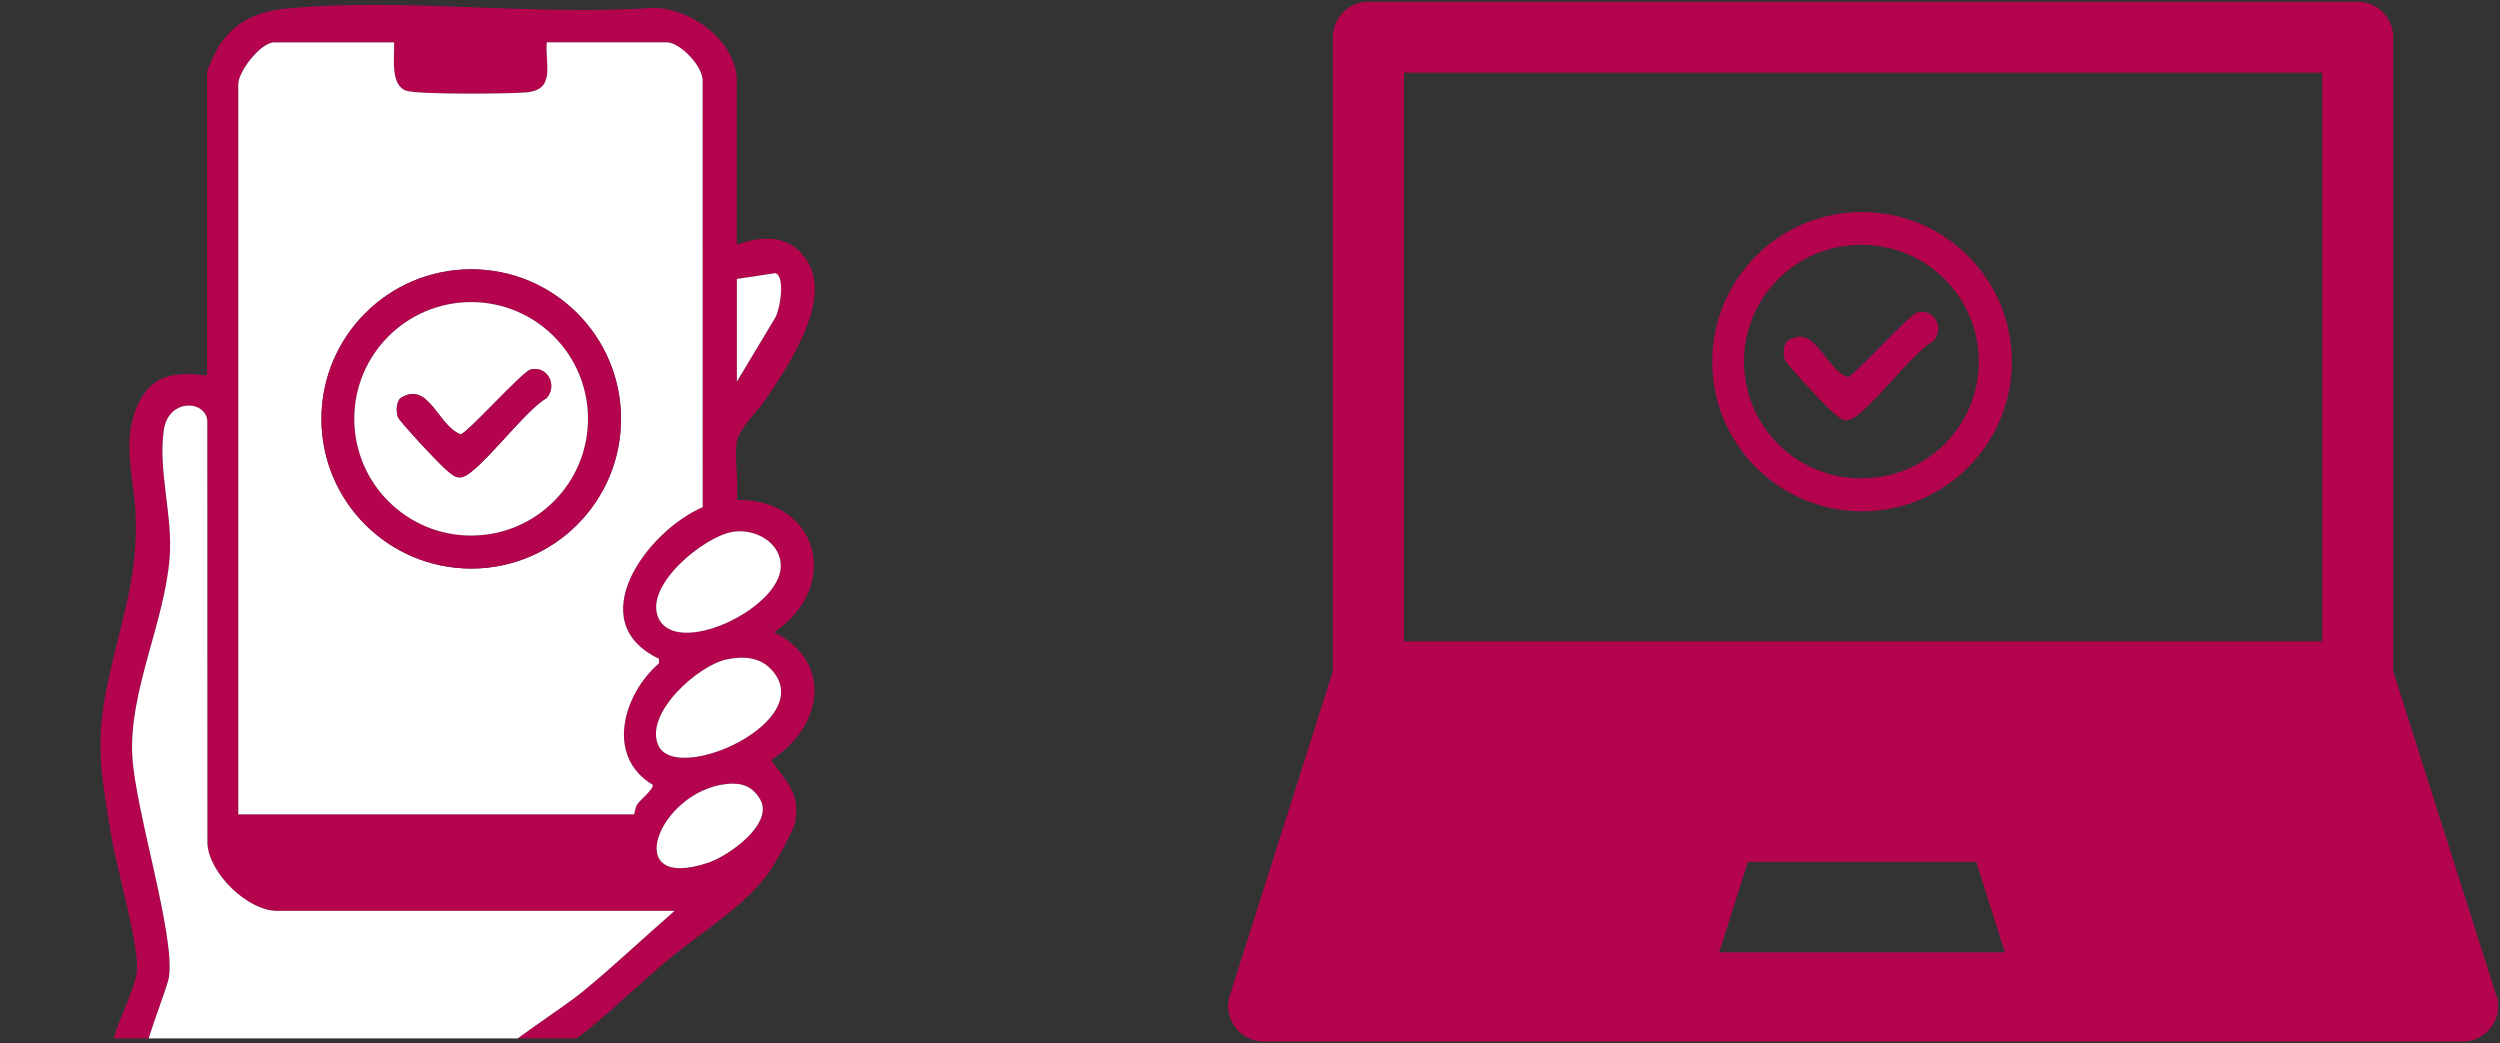
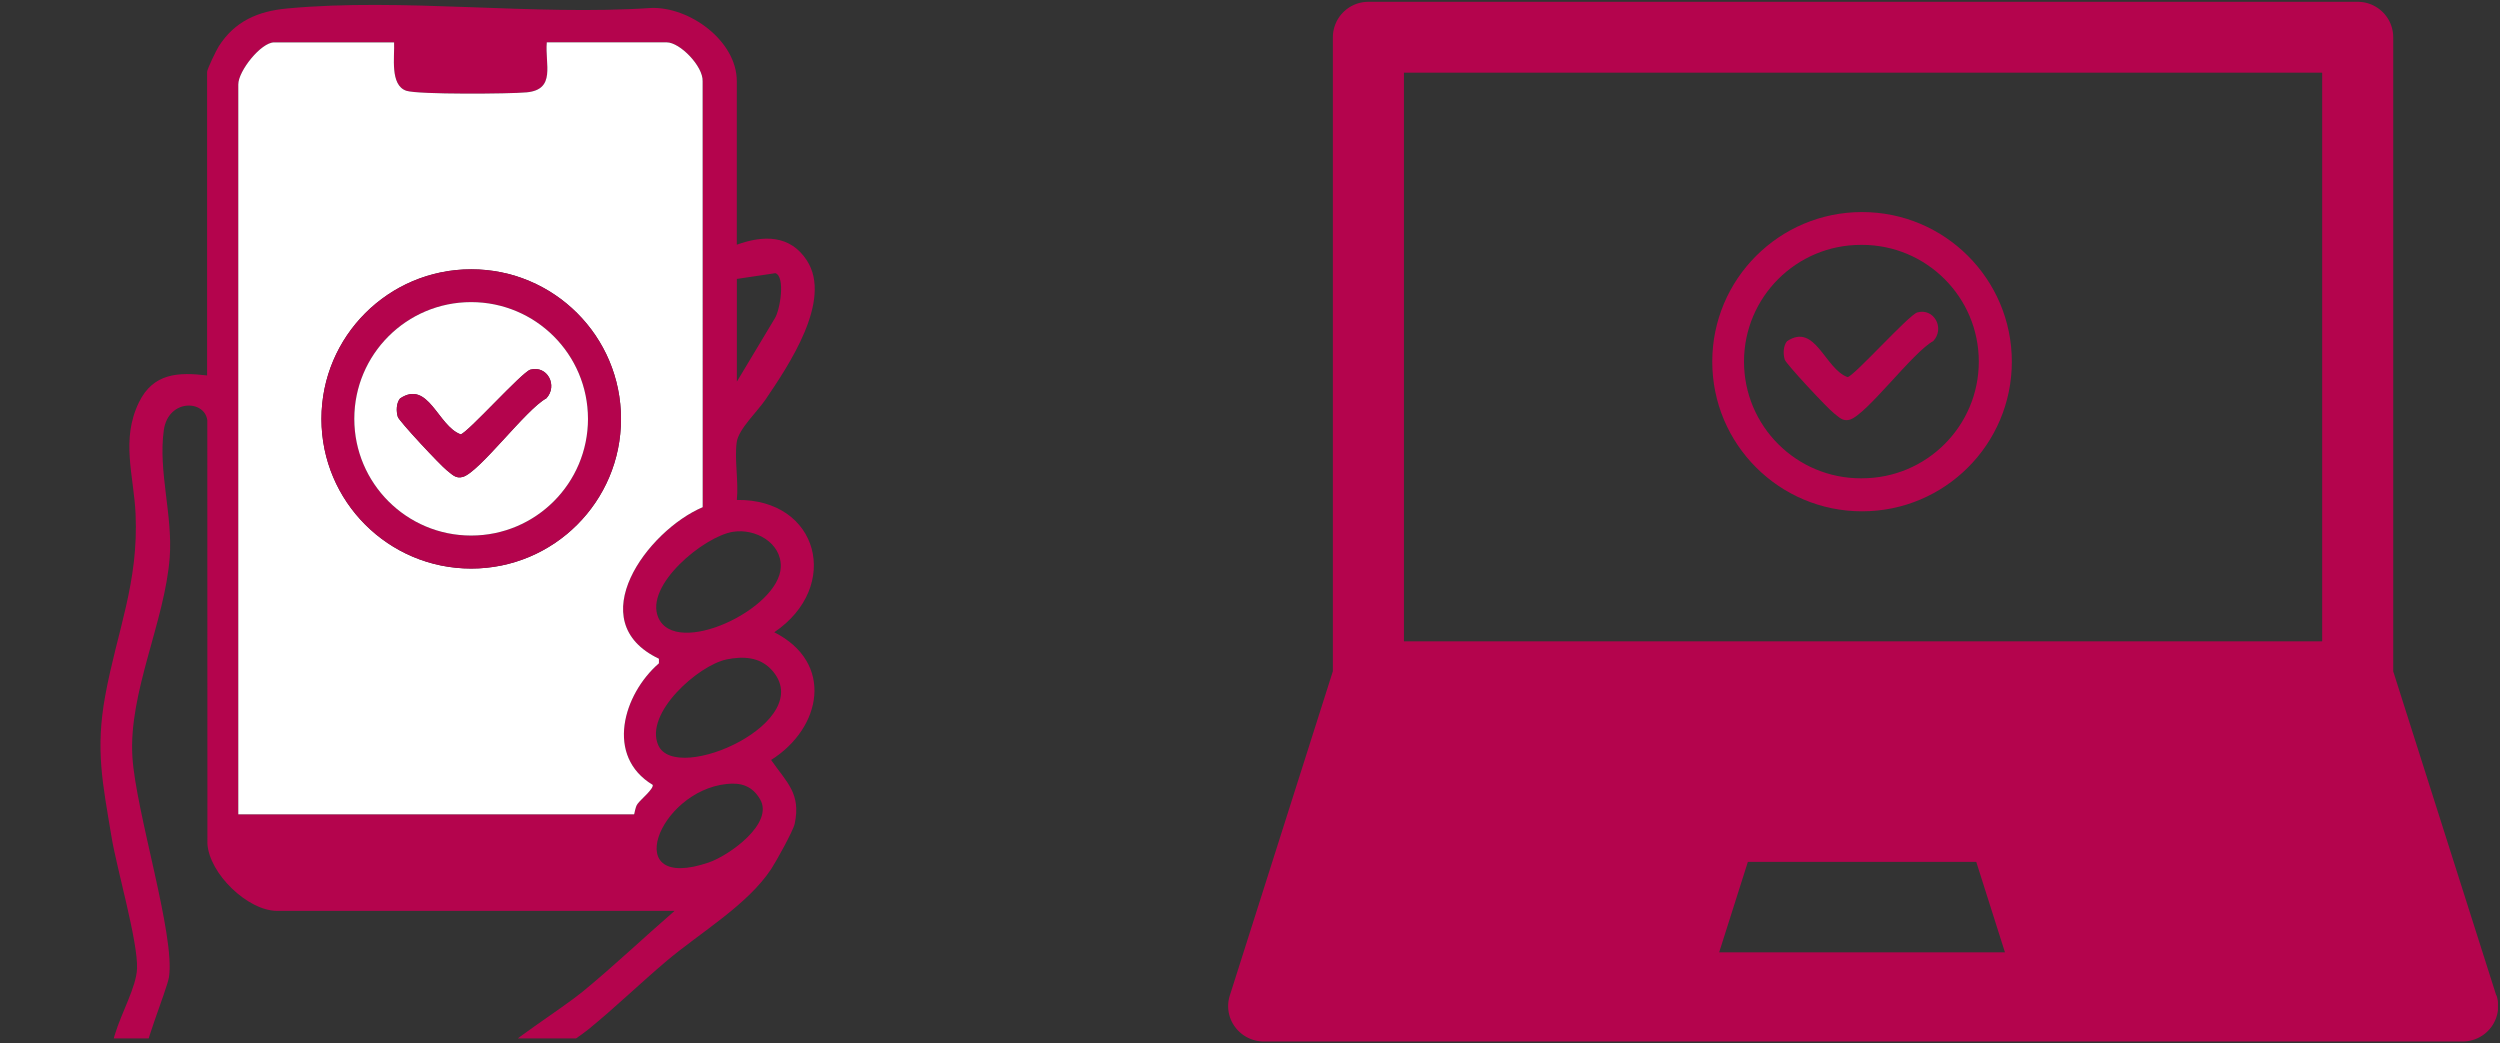
<svg xmlns="http://www.w3.org/2000/svg" width="254" height="106" fill="none">
  <rect width="100%" height="100%" fill="#333333" stroke="none" />
  <g clip-path="url(#clip0_6244_32643)">
    <path d="M74.865 24.86c2.669-.964 5.398-1.034 7.109 1.597 2.646 4.06-1.889 10.721-4.19 14.128-.833 1.236-2.75 3.004-2.934 4.345-.241 1.768.206 4.034.012 5.866 8.329-.124 10.664 8.797 3.803 13.443 6.085 3.074 4.865 9.7-.32 12.974 1.585 2.285 3.058 3.407 2.393 6.494-.156.72-1.895 3.844-2.38 4.58-2.418 3.666-7.213 6.461-10.607 9.326-2.681 2.263-5.21 4.719-7.933 6.941-1.448 1.182-6.246 4.189-7.02 5.159-1.188 1.486-1.99 6.807-3.127 8.74-1.417 2.412-3.439 2.269-5.758 1.689-9.948-2.491-19.969-6.645-29.917-9.329-5.98-2.32-.222-8.665-.073-12.408.108-2.716-2.05-10.093-2.595-13.39-.897-5.437-1.648-8.822-.634-14.349 1.21-6.588 3.397-11.453 3.08-18.457-.177-3.892-1.515-7.52.343-11.333 1.448-2.97 3.99-3.08 6.924-2.728V7.306c0-.276.932-2.206 1.189-2.608 1.632-2.552 3.986-3.56 6.924-3.835 11.78-1.11 25.074.754 37.012-.054 3.889-.13 8.693 3.334 8.693 7.444V24.86h.006zM40.04 4.302H27.852c-1.328 0-3.642 2.896-3.642 4.268v74.167h40.207c.057 0 .101-.706.355-1.055.345-.479 1.65-1.515 1.546-1.94-4.833-2.909-3.007-9.193.631-12.35v-.465c-7.97-3.8-1.182-13.003 4.45-15.396l-.007-43.284c.057-1.521-2.307-3.946-3.648-3.946H55.556c-.193 2.238.95 4.789-2.038 5.08-1.702.165-11.047.235-12.226-.158-1.696-.564-1.18-3.483-1.249-4.922h-.003zm34.825 24.037v10.436l3.854-6.427c.548-.859 1.09-4.256.06-4.595l-3.914.586zm-6.331 64.207H28.168c-2.994 0-6.908-3.778-7.095-6.827l-.01-43.005c-.247-2.107-3.97-2.209-4.42.995-.584 4.152.925 8.671.598 12.934-.5 6.547-4.19 13.719-3.79 20.244.345 5.61 4.364 18.165 3.717 22.384-.193 1.27-2.947 7.865-2.443 8.442l31.764 9.526c.558-.114 2.5-8.315 3.505-9.535 1.284-1.563 7.108-5.233 9.194-6.944 3.197-2.624 6.224-5.508 9.349-8.214h-.004zm5.935-38.515c-2.944.473-8.99 5.423-7.593 8.7 1.768 4.145 12.331-.837 12.452-5.134.07-2.472-2.602-3.927-4.856-3.566h-.003zm-.64 12.965c-2.88.596-8.37 5.458-6.956 8.703 1.787 4.11 16.381-2.46 11.488-7.68-1.195-1.273-2.868-1.365-4.532-1.023zm.013 12.654c-6.975.73-10.924 11.07-1.838 7.98 2.056-.7 6.68-3.967 5.21-6.442-.793-1.335-1.905-1.693-3.375-1.538h.003z" fill="#B4044D" />
    <path d="M40.04 4.302c.07 1.439-.447 4.357 1.248 4.921 1.18.393 10.528.324 12.227.159 2.988-.292 1.844-2.843 2.038-5.08H67.74c1.344 0 3.705 2.424 3.648 3.945l.006 43.284c-5.628 2.396-12.42 11.6-4.446 15.396v.466c-3.638 3.156-5.464 9.44-.63 12.35.104.421-1.202 1.46-1.547 1.94-.254.348-.298 1.054-.355 1.054H24.21V8.575c0-1.372 2.313-4.27 3.641-4.27H40.04v-.002zm23.055 38.26c0-8.394-6.813-15.202-15.218-15.202-8.405 0-15.218 6.808-15.218 15.203s6.813 15.202 15.218 15.202c8.404 0 15.218-6.807 15.218-15.202z" fill="#fff" />
-     <path d="M68.534 92.546c-3.125 2.71-6.148 5.593-9.35 8.214-2.088 1.712-7.912 5.381-9.193 6.944-1.001 1.22-2.944 9.422-3.505 9.536l-31.764-9.527c-.504-.576 2.25-7.171 2.444-8.442.646-4.218-3.376-16.774-3.718-22.384-.4-6.525 3.29-13.694 3.79-20.244.327-4.263-1.185-8.785-.599-12.933.45-3.208 4.177-3.103 4.421-.995l.01 43.005c.19 3.048 4.1 6.826 7.096 6.826h40.368zm5.296-25.55c1.663-.345 3.34-.25 4.531 1.024 4.89 5.22-9.7 11.79-11.488 7.679-1.41-3.248 4.076-8.107 6.956-8.703zm.639-12.965c2.256-.361 4.925 1.094 4.855 3.566-.12 4.297-10.683 9.279-12.451 5.133-1.398-3.276 4.649-8.23 7.593-8.699h.003zm-.627 25.619c1.47-.151 2.583.207 3.375 1.538 1.467 2.475-3.157 5.745-5.21 6.443-9.09 3.09-5.137-7.255 1.838-7.98h-.003zm1.023-51.31l3.914-.587c1.03.339.488 3.736-.06 4.595l-3.854 6.427V28.34z" fill="#fff" />
    <path d="M63.095 42.563c0 8.395-6.813 15.202-15.218 15.202-8.404 0-15.218-6.807-15.218-15.202S39.473 27.36 47.877 27.36c8.405 0 15.218 6.808 15.218 15.203zm-3.356-.01c0-6.55-5.314-11.859-11.871-11.859s-11.872 5.308-11.872 11.86c0 6.55 5.315 11.858 11.872 11.858 6.557 0 11.871-5.308 11.871-11.859z" fill="#B4044D" />
    <path d="M59.74 42.553c0 6.55-5.316 11.859-11.872 11.859-6.557 0-11.872-5.308-11.872-11.859 0-6.55 5.315-11.859 11.872-11.859 6.556 0 11.871 5.309 11.871 11.86zm-5.857-4.994c-.843.231-6.402 6.452-7.08 6.572-2.323-.836-3.274-5.577-6.161-3.644-.387.488-.4 1.29-.225 1.863.133.444 4.354 4.957 4.995 5.448.516.393.877.859 1.6.66 1.686-.467 6.433-6.884 8.493-7.987 1.201-1.29.095-3.384-1.626-2.912h.004z" fill="#fff" />
    <path d="M53.883 37.558c1.72-.472 2.826 1.623 1.625 2.913-2.06 1.103-6.804 7.52-8.493 7.986-.723.2-1.084-.266-1.6-.66-.644-.49-4.862-5.003-4.995-5.447-.174-.574-.162-1.375.225-1.864 2.884-1.933 3.838 2.808 6.16 3.645.676-.12 6.238-6.341 7.08-6.573h-.002z" fill="#B4044D" />
  </g>
  <g clip-path="url(#clip1_6244_32643)" fill="#B4044D">
    <path d="M253.62 101.134l-10.469-32.925V3.785c0-1.987-1.617-3.6-3.61-3.6H139.03a3.607 3.607 0 00-3.61 3.6v64.41l-10.468 32.939a3.55 3.55 0 00.534 3.212 3.641 3.641 0 002.917 1.469h121.795a3.618 3.618 0 002.916-1.469 3.595 3.595 0 00.535-3.212h-.029zm-78.954-4.378l2.917-9.19h23.204l2.916 9.19h-29.051.014zm61.266-31.6H142.64V7.386h93.292v57.77z" />
    <path d="M189.184 21.545c8.404 0 15.218 6.807 15.218 15.202s-6.814 15.202-15.218 15.202c-8.405 0-15.218-6.807-15.218-15.202s6.813-15.202 15.218-15.202zm-.122 3.334c-6.556 0-11.87 5.308-11.871 11.858 0 6.55 5.315 11.86 11.871 11.86l.056-.001h.056c6.557 0 11.872-5.307 11.872-11.858 0-6.55-5.315-11.86-11.872-11.86h-.112zm5.731 6.864c1.721-.472 2.826 1.622 1.625 2.912-2.06 1.104-6.804 7.52-8.493 7.987-.722.199-1.084-.267-1.6-.66-.643-.49-4.862-5.004-4.995-5.448-.174-.573-.161-1.375.226-1.863 2.883-1.932 3.837 2.808 6.16 3.644.675-.12 6.237-6.34 7.08-6.572h-.003z" />
  </g>
  <defs>
    <clipPath id="clip0_6244_32643">
      <path fill="#fff" transform="translate(10.208 .5)" d="M0 0h72.57v105H0z" />
    </clipPath>
    <clipPath id="clip1_6244_32643">
      <path fill="#fff" transform="translate(124.778 .185)" d="M0 0h129.014v105.631H0z" />
    </clipPath>
  </defs>
</svg>